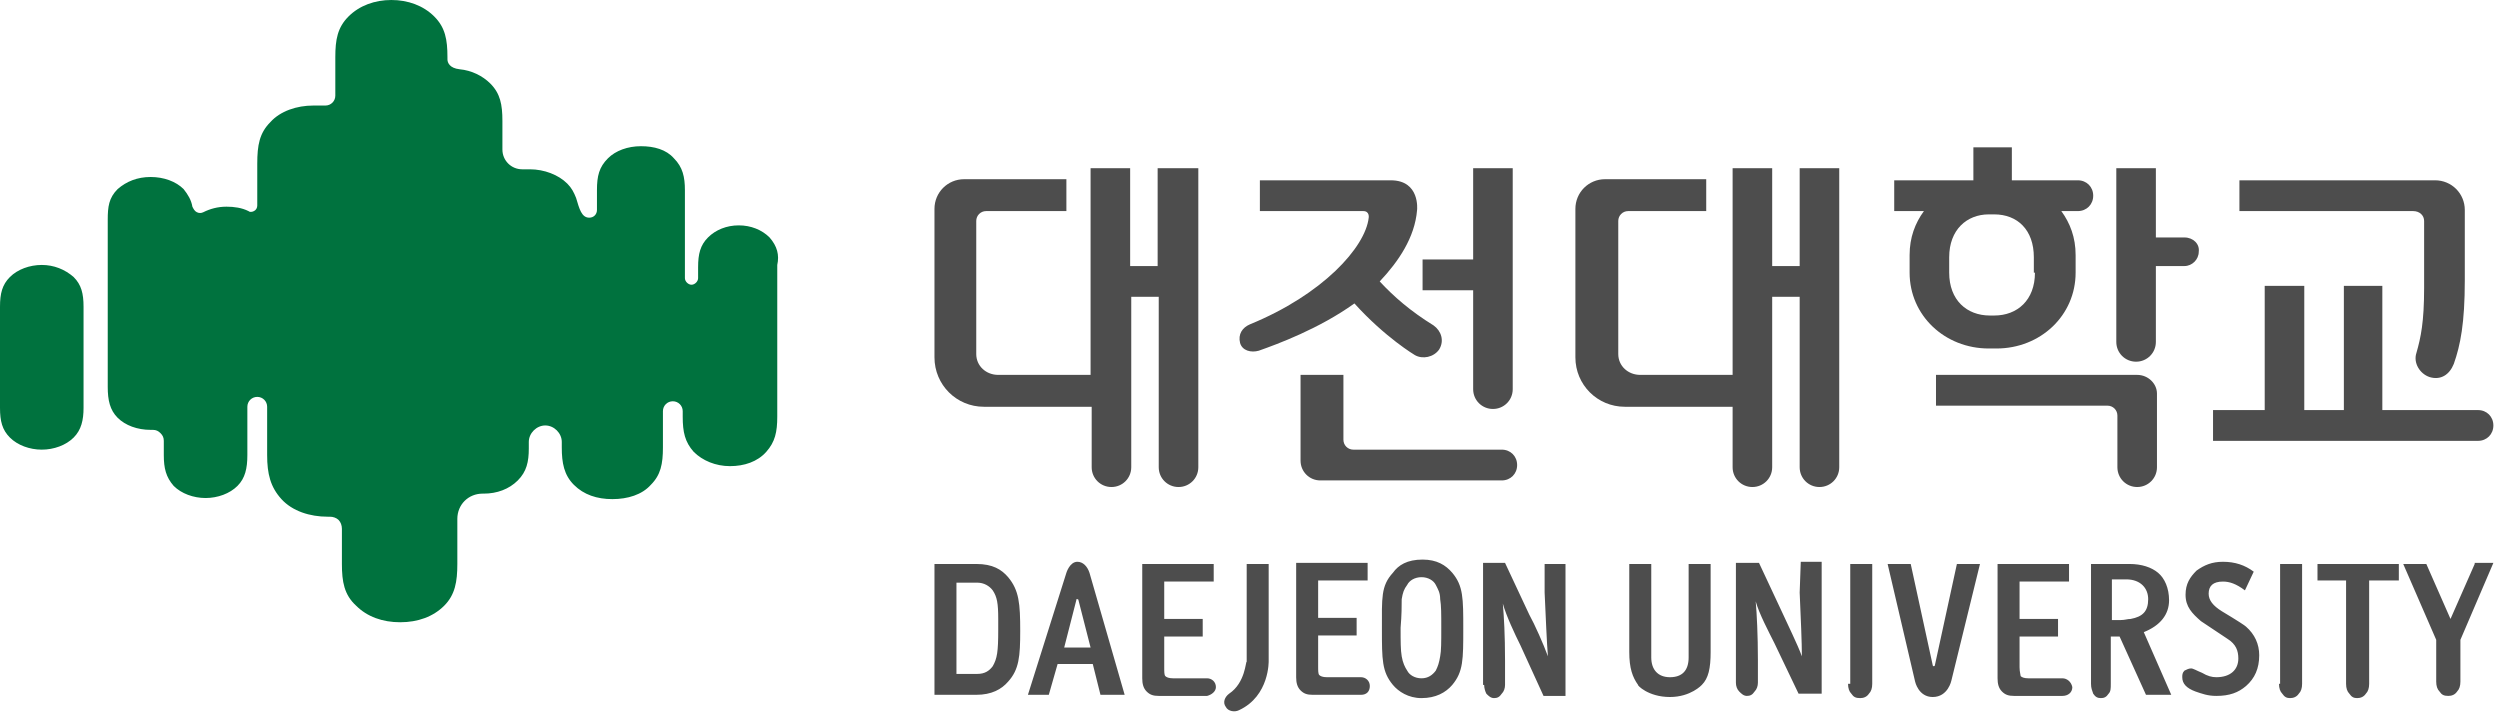
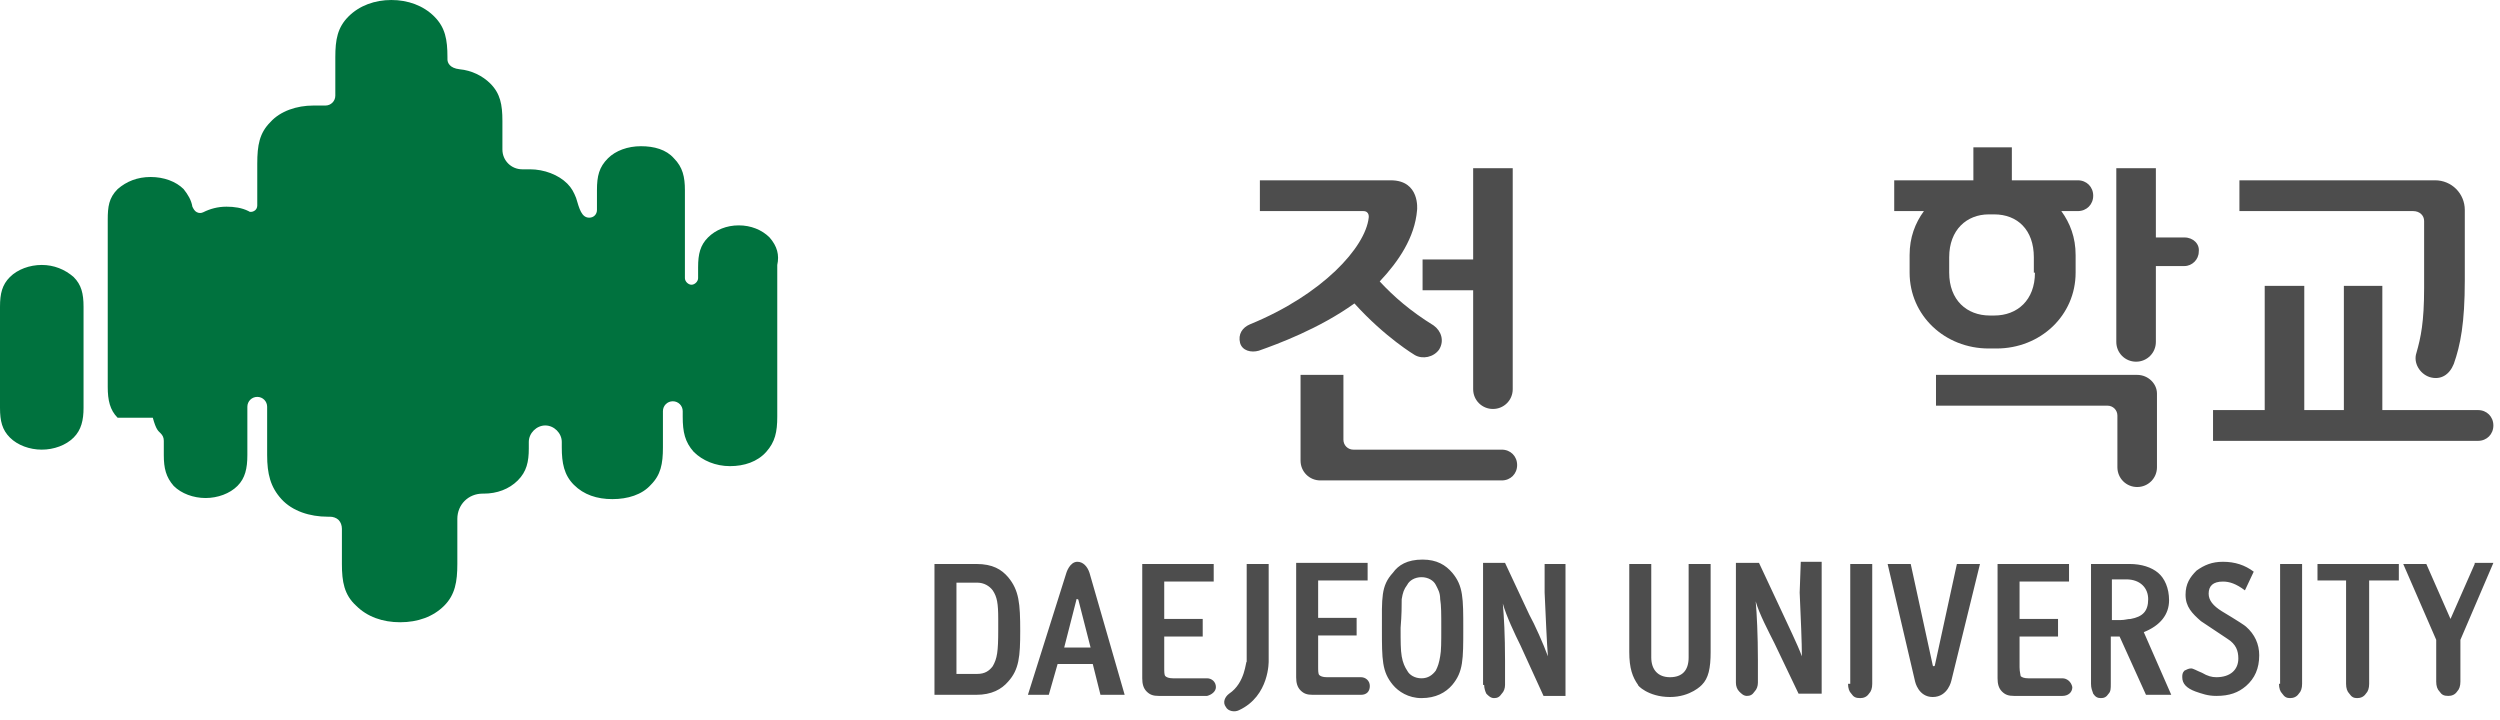
<svg xmlns="http://www.w3.org/2000/svg" width="198" height="57" viewBox="0 0 198 57" fill="none">
  <path d="M80.801 49.978C80.801 47.802 80.714 46.757 79.844 45.712C79.321 45.102 78.624 44.667 77.319 44.667H74.01V55.029H77.319C78.537 55.029 79.321 54.593 79.844 53.984C80.714 53.026 80.801 51.981 80.801 49.978ZM79.06 49.891C79.06 51.633 78.973 52.155 78.624 52.765C78.363 53.113 78.015 53.374 77.406 53.374H75.751V46.147H77.406C77.928 46.147 78.363 46.408 78.624 46.757C78.973 47.279 79.06 47.802 79.06 49.021V49.891ZM96.3 54.419C96.3 53.984 95.952 53.722 95.603 53.722H92.904C92.556 53.722 92.382 53.635 92.295 53.548C92.207 53.461 92.207 53.2 92.207 52.852V50.414H95.255V49.021H92.207V46.06H96.126V44.667H90.466V53.722C90.466 54.158 90.553 54.506 90.814 54.767C91.076 55.029 91.337 55.116 91.772 55.116H95.603C95.952 55.029 96.3 54.767 96.3 54.419ZM103.962 55.029H107.793C108.229 55.029 108.49 54.767 108.49 54.332C108.49 53.897 108.141 53.635 107.793 53.635H105.094C104.746 53.635 104.572 53.548 104.485 53.461C104.397 53.374 104.397 53.113 104.397 52.765V50.327H107.445V48.934H104.397V45.973H108.316V44.58H102.656V53.635C102.656 54.071 102.743 54.419 103.004 54.68C103.266 54.941 103.527 55.029 103.962 55.029ZM97.345 54.941C96.996 55.203 96.822 55.638 97.084 55.986C97.258 56.335 97.78 56.422 98.128 56.248C100.566 55.116 100.479 52.329 100.479 52.329V44.667H98.738V52.416C98.651 52.329 98.651 54.071 97.345 54.941ZM112.582 55.29C113.714 55.29 114.498 54.854 115.02 54.245C115.891 53.2 115.891 52.242 115.891 49.804C115.891 47.366 115.891 46.408 115.02 45.364C114.498 44.754 113.801 44.319 112.669 44.319C111.45 44.319 110.754 44.754 110.318 45.364C109.36 46.408 109.448 47.366 109.448 49.804C109.448 52.242 109.448 53.2 110.318 54.245C110.754 54.767 111.537 55.29 112.582 55.29ZM111.015 47.453C111.102 46.931 111.189 46.67 111.45 46.322C111.624 45.973 112.06 45.712 112.582 45.712C113.105 45.712 113.54 45.973 113.714 46.322C113.888 46.67 114.062 46.931 114.062 47.453C114.149 47.976 114.149 48.585 114.149 49.717C114.149 50.849 114.149 51.546 114.062 51.981C113.975 52.504 113.888 52.765 113.714 53.113C113.453 53.461 113.105 53.722 112.582 53.722C112.06 53.722 111.624 53.461 111.45 53.113C111.276 52.852 111.102 52.504 111.015 51.981C110.928 51.459 110.928 50.849 110.928 49.717C111.015 48.672 111.015 47.976 111.015 47.453ZM84.458 45.364L81.411 55.029H83.065L83.762 52.591H86.548L87.157 55.029H89.073L86.287 45.364C86.113 44.841 85.764 44.493 85.329 44.493C84.719 44.493 84.458 45.364 84.458 45.364ZM84.284 51.285L85.242 47.541C85.242 47.453 85.242 47.453 85.329 47.453C85.416 47.453 85.416 47.541 85.416 47.541L86.374 51.285H84.284ZM117.545 54.245C117.545 54.506 117.632 54.767 117.719 54.941C117.893 55.116 118.068 55.29 118.329 55.29C118.59 55.29 118.764 55.203 118.938 54.941C119.112 54.767 119.199 54.506 119.199 54.245V52.329C119.199 50.24 119.112 48.846 119.025 47.802C119.287 48.76 119.983 50.24 120.418 51.11L122.247 55.116H123.988V44.667H122.334V46.931C122.421 48.846 122.508 50.936 122.595 51.981C122.247 51.023 121.55 49.456 121.115 48.672L119.199 44.58H117.458V52.242V54.245H117.545ZM163.344 53.722H160.645C160.297 53.722 160.123 53.635 160.036 53.548C160.036 53.461 159.949 53.2 159.949 52.852V50.414H162.996V49.021H159.949V46.06H163.867V44.667H158.207V53.722C158.207 54.158 158.294 54.506 158.555 54.767C158.817 55.029 159.078 55.116 159.513 55.116H163.344C163.78 55.116 164.128 54.854 164.128 54.419C164.041 53.984 163.693 53.722 163.344 53.722ZM146.366 54.158C146.366 54.506 146.453 54.767 146.627 54.941C146.801 55.203 146.975 55.29 147.323 55.29C147.585 55.29 147.846 55.203 148.02 54.941C148.194 54.767 148.281 54.506 148.281 54.158V44.667H146.54V54.158H146.366ZM177.885 49.63C177.798 49.543 177.276 49.195 175.97 48.411C175.273 47.976 174.925 47.541 174.925 47.018C174.925 46.408 175.273 46.06 176.057 46.06C176.579 46.06 177.101 46.234 177.798 46.757L178.495 45.277C177.798 44.754 177.014 44.493 176.057 44.493C175.186 44.493 174.576 44.754 173.967 45.19C173.445 45.712 173.096 46.234 173.096 47.105C173.096 48.063 173.619 48.585 174.315 49.195L176.405 50.588C177.101 51.023 177.276 51.546 177.276 52.155C177.276 53.026 176.666 53.635 175.534 53.635C175.186 53.635 174.838 53.548 174.402 53.287C173.967 53.113 173.706 52.939 173.532 52.939C173.357 52.939 173.183 53.026 173.009 53.113C172.835 53.287 172.835 53.461 172.835 53.635C172.835 54.158 173.183 54.506 173.88 54.767C174.402 54.941 174.838 55.116 175.534 55.116C176.579 55.116 177.276 54.854 177.885 54.332C178.582 53.722 178.93 52.939 178.93 51.894C178.93 51.023 178.582 50.24 177.885 49.63ZM180.497 54.158C180.497 54.506 180.584 54.767 180.758 54.941C180.933 55.203 181.107 55.29 181.368 55.29C181.629 55.29 181.89 55.203 182.065 54.941C182.239 54.767 182.326 54.506 182.326 54.158V44.667H180.584V54.158H180.497ZM183.458 45.973H185.809V54.158C185.809 54.506 185.896 54.767 186.07 54.941C186.244 55.203 186.418 55.29 186.679 55.29C186.94 55.29 187.202 55.203 187.376 54.941C187.55 54.767 187.637 54.506 187.637 54.158V45.973H189.988V44.667H183.545V45.973H183.458ZM195.996 44.667L194.08 49.021L192.165 44.667H190.336L192.948 50.675V53.984C192.948 54.332 193.035 54.593 193.21 54.767C193.384 55.029 193.558 55.116 193.906 55.116C194.167 55.116 194.429 55.029 194.603 54.767C194.777 54.593 194.864 54.332 194.864 53.984V50.675L197.476 44.58H195.996V44.667ZM142.534 46.931C142.621 48.846 142.709 50.936 142.709 51.981C142.36 51.023 141.577 49.456 141.228 48.672L139.313 44.58H137.484V54.071C137.484 54.332 137.571 54.593 137.746 54.767C137.92 54.941 138.094 55.116 138.355 55.116C138.616 55.116 138.79 55.029 138.965 54.767C139.139 54.593 139.226 54.332 139.226 54.071V52.242C139.226 50.327 139.139 48.585 139.052 47.627C139.313 48.585 140.096 50.066 140.532 50.936L142.447 54.941H144.276V44.493H142.621L142.534 46.931ZM132.26 55.203C133.914 55.203 134.785 54.245 134.785 54.245C135.308 53.722 135.482 52.939 135.482 51.633V44.667H133.74V52.068C133.74 53.113 133.218 53.635 132.26 53.635C131.302 53.635 130.78 53.026 130.78 52.068V44.667H129.038V51.633C129.038 52.939 129.3 53.635 129.735 54.245C129.648 54.245 130.519 55.203 132.26 55.203ZM171.79 47.541C171.79 46.583 171.442 45.799 170.919 45.364C170.397 44.928 169.613 44.667 168.656 44.667H165.608V54.158C165.608 54.506 165.695 54.68 165.782 54.941C165.956 55.203 166.131 55.29 166.392 55.29C166.653 55.29 166.827 55.203 167.001 54.941C167.175 54.767 167.175 54.506 167.175 54.158V50.414H167.872L169.962 55.029H171.964L169.788 50.066C171.094 49.543 171.79 48.672 171.79 47.541ZM167.262 45.886H168.394C169.526 45.886 170.136 46.583 170.136 47.453C170.136 48.411 169.7 48.846 168.743 49.021C168.481 49.021 168.307 49.108 167.959 49.108H167.262V45.886ZM154.55 53.897L156.814 44.667H154.986L153.244 52.678C153.244 52.678 153.244 52.765 153.157 52.765C153.07 52.765 153.07 52.678 153.07 52.678L151.329 44.667H149.5L151.677 53.984C151.677 53.984 151.938 55.203 153.07 55.203C154.289 55.203 154.55 53.897 154.55 53.897Z" fill="#4D4D4D" />
-   <path d="M3.309 20.984C2.351 20.984 1.393 21.332 0.784 21.942C0.174 22.551 0 23.248 0 24.293V32.303C0 33.348 0.174 34.045 0.784 34.654C1.393 35.264 2.351 35.612 3.309 35.612C4.266 35.612 5.224 35.264 5.834 34.654C6.443 34.045 6.617 33.261 6.617 32.303V24.293C6.617 23.248 6.443 22.551 5.834 21.942C5.137 21.332 4.266 20.984 3.309 20.984ZM60.95 18.807C60.34 18.198 59.469 17.849 58.511 17.849C57.554 17.849 56.683 18.198 56.074 18.807C55.464 19.417 55.29 20.113 55.29 21.158V22.029C55.29 22.29 55.029 22.551 54.767 22.551C54.506 22.551 54.245 22.29 54.245 22.029V15.063C54.245 14.018 54.071 13.235 53.374 12.538C52.765 11.842 51.807 11.58 50.762 11.58C49.717 11.58 48.76 11.929 48.15 12.538C47.453 13.235 47.279 13.931 47.279 15.063V16.631C47.279 16.979 47.018 17.24 46.67 17.24C46.06 17.24 45.886 16.543 45.625 15.673C45.451 15.237 45.277 14.889 44.928 14.541C44.232 13.844 43.1 13.409 41.968 13.409H41.359C40.488 13.409 39.791 12.712 39.791 11.842V9.578C39.791 8.272 39.617 7.401 38.834 6.617C38.224 6.008 37.353 5.573 36.396 5.485C35.612 5.398 35.438 4.963 35.438 4.702V4.528C35.438 3.135 35.264 2.177 34.393 1.306C33.522 0.435 32.303 0 30.997 0C29.691 0 28.472 0.435 27.601 1.306C26.731 2.177 26.557 3.135 26.557 4.528V7.575C26.557 8.011 26.208 8.359 25.773 8.359H24.815C23.509 8.359 22.203 8.794 21.419 9.665C20.549 10.536 20.375 11.493 20.375 12.973V16.282C20.375 16.456 20.288 16.631 20.113 16.718C19.939 16.805 19.765 16.805 19.678 16.718C19.156 16.456 18.546 16.369 17.937 16.369C17.24 16.369 16.631 16.543 16.108 16.805C15.934 16.892 15.76 16.892 15.586 16.805C15.412 16.718 15.324 16.543 15.237 16.369C15.15 15.847 14.889 15.412 14.541 14.976C13.931 14.367 12.973 14.018 11.929 14.018C10.884 14.018 10.013 14.367 9.317 14.976C8.62 15.673 8.533 16.369 8.533 17.414V30.649C8.533 31.694 8.707 32.477 9.317 33.087C9.926 33.696 10.884 34.045 11.929 34.045H12.103C12.364 34.045 12.538 34.132 12.712 34.306C12.886 34.48 12.973 34.654 12.973 34.915V36.047C12.973 37.092 13.148 37.789 13.757 38.485C14.367 39.095 15.324 39.443 16.282 39.443C17.24 39.443 18.198 39.095 18.807 38.485C19.417 37.876 19.591 37.092 19.591 36.047V32.216C19.591 31.781 19.939 31.433 20.375 31.433C20.81 31.433 21.158 31.781 21.158 32.216V36.047C21.158 37.528 21.419 38.572 22.29 39.53C23.161 40.488 24.554 40.923 25.947 40.923H26.121C26.382 40.923 26.644 41.01 26.818 41.184C26.992 41.359 27.079 41.62 27.079 41.881V44.667C27.079 46.06 27.253 47.105 28.211 47.976C29.082 48.847 30.301 49.282 31.694 49.282C33.087 49.282 34.306 48.847 35.177 47.976C36.047 47.105 36.221 46.06 36.221 44.667V41.097C36.221 39.965 37.092 39.095 38.224 39.095H38.311C39.356 39.095 40.314 38.746 41.01 38.05C41.707 37.353 41.881 36.57 41.881 35.525V35.002C41.881 34.306 42.49 33.696 43.187 33.696C43.884 33.696 44.493 34.306 44.493 35.002V35.438C44.493 36.657 44.667 37.614 45.451 38.398C46.234 39.182 47.279 39.53 48.498 39.53C49.717 39.53 50.849 39.182 51.546 38.398C52.33 37.614 52.504 36.744 52.504 35.438V32.564C52.504 32.129 52.852 31.781 53.287 31.781C53.723 31.781 54.071 32.129 54.071 32.564V33C54.071 34.219 54.245 35.002 54.942 35.786C55.638 36.483 56.683 36.918 57.815 36.918C58.947 36.918 59.992 36.57 60.688 35.786C61.385 35.002 61.559 34.219 61.559 33V20.984C61.733 20.2 61.559 19.504 60.95 18.807Z" fill="#00723E" />
+   <path d="M3.309 20.984C2.351 20.984 1.393 21.332 0.784 21.942C0.174 22.551 0 23.248 0 24.293V32.303C0 33.348 0.174 34.045 0.784 34.654C1.393 35.264 2.351 35.612 3.309 35.612C4.266 35.612 5.224 35.264 5.834 34.654C6.443 34.045 6.617 33.261 6.617 32.303V24.293C6.617 23.248 6.443 22.551 5.834 21.942C5.137 21.332 4.266 20.984 3.309 20.984ZM60.95 18.807C60.34 18.198 59.469 17.849 58.511 17.849C57.554 17.849 56.683 18.198 56.074 18.807C55.464 19.417 55.29 20.113 55.29 21.158V22.029C55.29 22.29 55.029 22.551 54.767 22.551C54.506 22.551 54.245 22.29 54.245 22.029V15.063C54.245 14.018 54.071 13.235 53.374 12.538C52.765 11.842 51.807 11.58 50.762 11.58C49.717 11.58 48.76 11.929 48.15 12.538C47.453 13.235 47.279 13.931 47.279 15.063V16.631C47.279 16.979 47.018 17.24 46.67 17.24C46.06 17.24 45.886 16.543 45.625 15.673C45.451 15.237 45.277 14.889 44.928 14.541C44.232 13.844 43.1 13.409 41.968 13.409H41.359C40.488 13.409 39.791 12.712 39.791 11.842V9.578C39.791 8.272 39.617 7.401 38.834 6.617C38.224 6.008 37.353 5.573 36.396 5.485C35.612 5.398 35.438 4.963 35.438 4.702V4.528C35.438 3.135 35.264 2.177 34.393 1.306C33.522 0.435 32.303 0 30.997 0C29.691 0 28.472 0.435 27.601 1.306C26.731 2.177 26.557 3.135 26.557 4.528V7.575C26.557 8.011 26.208 8.359 25.773 8.359H24.815C23.509 8.359 22.203 8.794 21.419 9.665C20.549 10.536 20.375 11.493 20.375 12.973V16.282C20.375 16.456 20.288 16.631 20.113 16.718C19.939 16.805 19.765 16.805 19.678 16.718C19.156 16.456 18.546 16.369 17.937 16.369C17.24 16.369 16.631 16.543 16.108 16.805C15.934 16.892 15.76 16.892 15.586 16.805C15.412 16.718 15.324 16.543 15.237 16.369C15.15 15.847 14.889 15.412 14.541 14.976C13.931 14.367 12.973 14.018 11.929 14.018C10.884 14.018 10.013 14.367 9.317 14.976C8.62 15.673 8.533 16.369 8.533 17.414V30.649C8.533 31.694 8.707 32.477 9.317 33.087H12.103C12.364 34.045 12.538 34.132 12.712 34.306C12.886 34.48 12.973 34.654 12.973 34.915V36.047C12.973 37.092 13.148 37.789 13.757 38.485C14.367 39.095 15.324 39.443 16.282 39.443C17.24 39.443 18.198 39.095 18.807 38.485C19.417 37.876 19.591 37.092 19.591 36.047V32.216C19.591 31.781 19.939 31.433 20.375 31.433C20.81 31.433 21.158 31.781 21.158 32.216V36.047C21.158 37.528 21.419 38.572 22.29 39.53C23.161 40.488 24.554 40.923 25.947 40.923H26.121C26.382 40.923 26.644 41.01 26.818 41.184C26.992 41.359 27.079 41.62 27.079 41.881V44.667C27.079 46.06 27.253 47.105 28.211 47.976C29.082 48.847 30.301 49.282 31.694 49.282C33.087 49.282 34.306 48.847 35.177 47.976C36.047 47.105 36.221 46.06 36.221 44.667V41.097C36.221 39.965 37.092 39.095 38.224 39.095H38.311C39.356 39.095 40.314 38.746 41.01 38.05C41.707 37.353 41.881 36.57 41.881 35.525V35.002C41.881 34.306 42.49 33.696 43.187 33.696C43.884 33.696 44.493 34.306 44.493 35.002V35.438C44.493 36.657 44.667 37.614 45.451 38.398C46.234 39.182 47.279 39.53 48.498 39.53C49.717 39.53 50.849 39.182 51.546 38.398C52.33 37.614 52.504 36.744 52.504 35.438V32.564C52.504 32.129 52.852 31.781 53.287 31.781C53.723 31.781 54.071 32.129 54.071 32.564V33C54.071 34.219 54.245 35.002 54.942 35.786C55.638 36.483 56.683 36.918 57.815 36.918C58.947 36.918 59.992 36.57 60.688 35.786C61.385 35.002 61.559 34.219 61.559 33V20.984C61.733 20.2 61.559 19.504 60.95 18.807Z" fill="#00723E" />
  <path d="M112.059 28.124C112.668 28.472 113.539 28.298 113.975 27.688C114.41 26.992 114.149 26.208 113.539 25.773C111.711 24.641 110.405 23.509 109.273 22.29C110.753 20.723 112.059 18.807 112.233 16.631C112.233 16.631 112.494 14.28 110.143 14.28H99.782V16.718H107.967C108.489 16.718 108.402 17.24 108.402 17.24C108.141 19.591 104.745 23.335 98.998 25.686C98.389 25.947 98.041 26.47 98.215 27.166C98.389 27.776 99.085 27.95 99.695 27.776C101.175 27.253 104.484 26.034 107.27 24.032C109.708 26.731 112.059 28.124 112.059 28.124ZM116.674 30.823C116.674 31.694 117.37 32.39 118.241 32.39C119.112 32.39 119.808 31.694 119.808 30.823V13.322H116.674V20.549H112.668V22.987H116.674V30.823ZM118.938 38.05C119.634 38.05 120.157 37.527 120.157 36.831C120.157 36.134 119.634 35.612 118.938 35.612H107.183C106.748 35.612 106.399 35.264 106.399 34.828V29.691H103.004V36.483C103.004 37.353 103.7 38.05 104.571 38.05H118.938Z" fill="#4D4D4D" />
  <path d="M191.99 17.501V22.813C191.99 25.512 191.729 26.731 191.381 27.95C191.119 28.733 191.642 29.604 192.426 29.865C193.296 30.127 193.993 29.691 194.341 28.821C194.864 27.34 195.212 25.599 195.212 22.203V16.631C195.212 15.325 194.167 14.28 192.861 14.28H177.362V16.718H191.119C191.642 16.718 191.99 17.066 191.99 17.501Z" fill="#4D4D4D" />
-   <path d="M91.685 13.322V21.071H89.508V13.322H86.374V29.691H79.06C78.102 29.691 77.319 28.994 77.319 28.037V17.501C77.319 17.066 77.667 16.718 78.102 16.718H84.458V14.193H76.361C75.055 14.193 74.01 15.237 74.01 16.543V28.298C74.01 30.475 75.751 32.216 77.928 32.216H86.461V37.005C86.461 37.876 87.157 38.572 88.028 38.572C88.899 38.572 89.595 37.876 89.595 37.005V23.509H91.772V37.005C91.772 37.876 92.469 38.572 93.34 38.572C94.21 38.572 94.907 37.876 94.907 37.005V13.322H91.685Z" fill="#4D4D4D" />
-   <path d="M142.534 13.322V21.071H140.357V13.322H137.223V29.691H129.909C128.951 29.691 128.167 28.994 128.167 28.037V17.501C128.167 17.066 128.516 16.718 128.951 16.718H135.133V14.193H127.122C125.816 14.193 124.771 15.237 124.771 16.543V28.298C124.771 30.475 126.513 32.216 128.69 32.216H137.223V37.005C137.223 37.876 137.919 38.572 138.79 38.572C139.661 38.572 140.357 37.876 140.357 37.005V23.509H142.534V37.005C142.534 37.876 143.23 38.572 144.101 38.572C144.972 38.572 145.668 37.876 145.668 37.005V13.322H142.534Z" fill="#4D4D4D" />
  <path d="M173.009 18.807H170.745V13.322H167.611V27.079C167.611 27.95 168.307 28.646 169.178 28.646C170.049 28.646 170.745 27.95 170.745 27.079V21.071H173.009C173.619 21.071 174.141 20.549 174.141 19.939C174.228 19.33 173.706 18.807 173.009 18.807ZM169.265 29.691H153.331V32.129H166.914C167.349 32.129 167.698 32.477 167.698 32.913V37.005C167.698 37.876 168.394 38.572 169.265 38.572C170.136 38.572 170.832 37.876 170.832 37.005V31.171C170.832 30.388 170.136 29.691 169.265 29.691Z" fill="#4D4D4D" />
  <path d="M164.563 14.28H159.339V11.668H156.292V14.28H150.022V16.718H152.373C151.677 17.675 151.241 18.807 151.241 20.2V21.593C151.241 24.989 154.028 27.601 157.511 27.601H158.12C161.603 27.601 164.389 24.989 164.389 21.593V20.2C164.389 18.807 163.954 17.675 163.257 16.718H164.563C165.26 16.718 165.782 16.195 165.782 15.499C165.782 14.802 165.26 14.28 164.563 14.28ZM161.168 21.593C161.168 23.77 159.774 24.989 157.946 24.989H157.598C155.769 24.989 154.376 23.77 154.376 21.593V20.375C154.376 18.198 155.769 16.979 157.511 16.979H157.946C159.774 16.979 161.08 18.198 161.08 20.375V21.593H161.168Z" fill="#4D4D4D" />
  <path d="M188.681 32.478V22.639H185.634V32.478H182.499V22.639H179.365V32.478H175.272V34.916H196.256C196.953 34.916 197.475 34.393 197.475 33.697C197.475 33 196.953 32.478 196.256 32.478H188.681Z" fill="#4D4D4D" />
</svg>